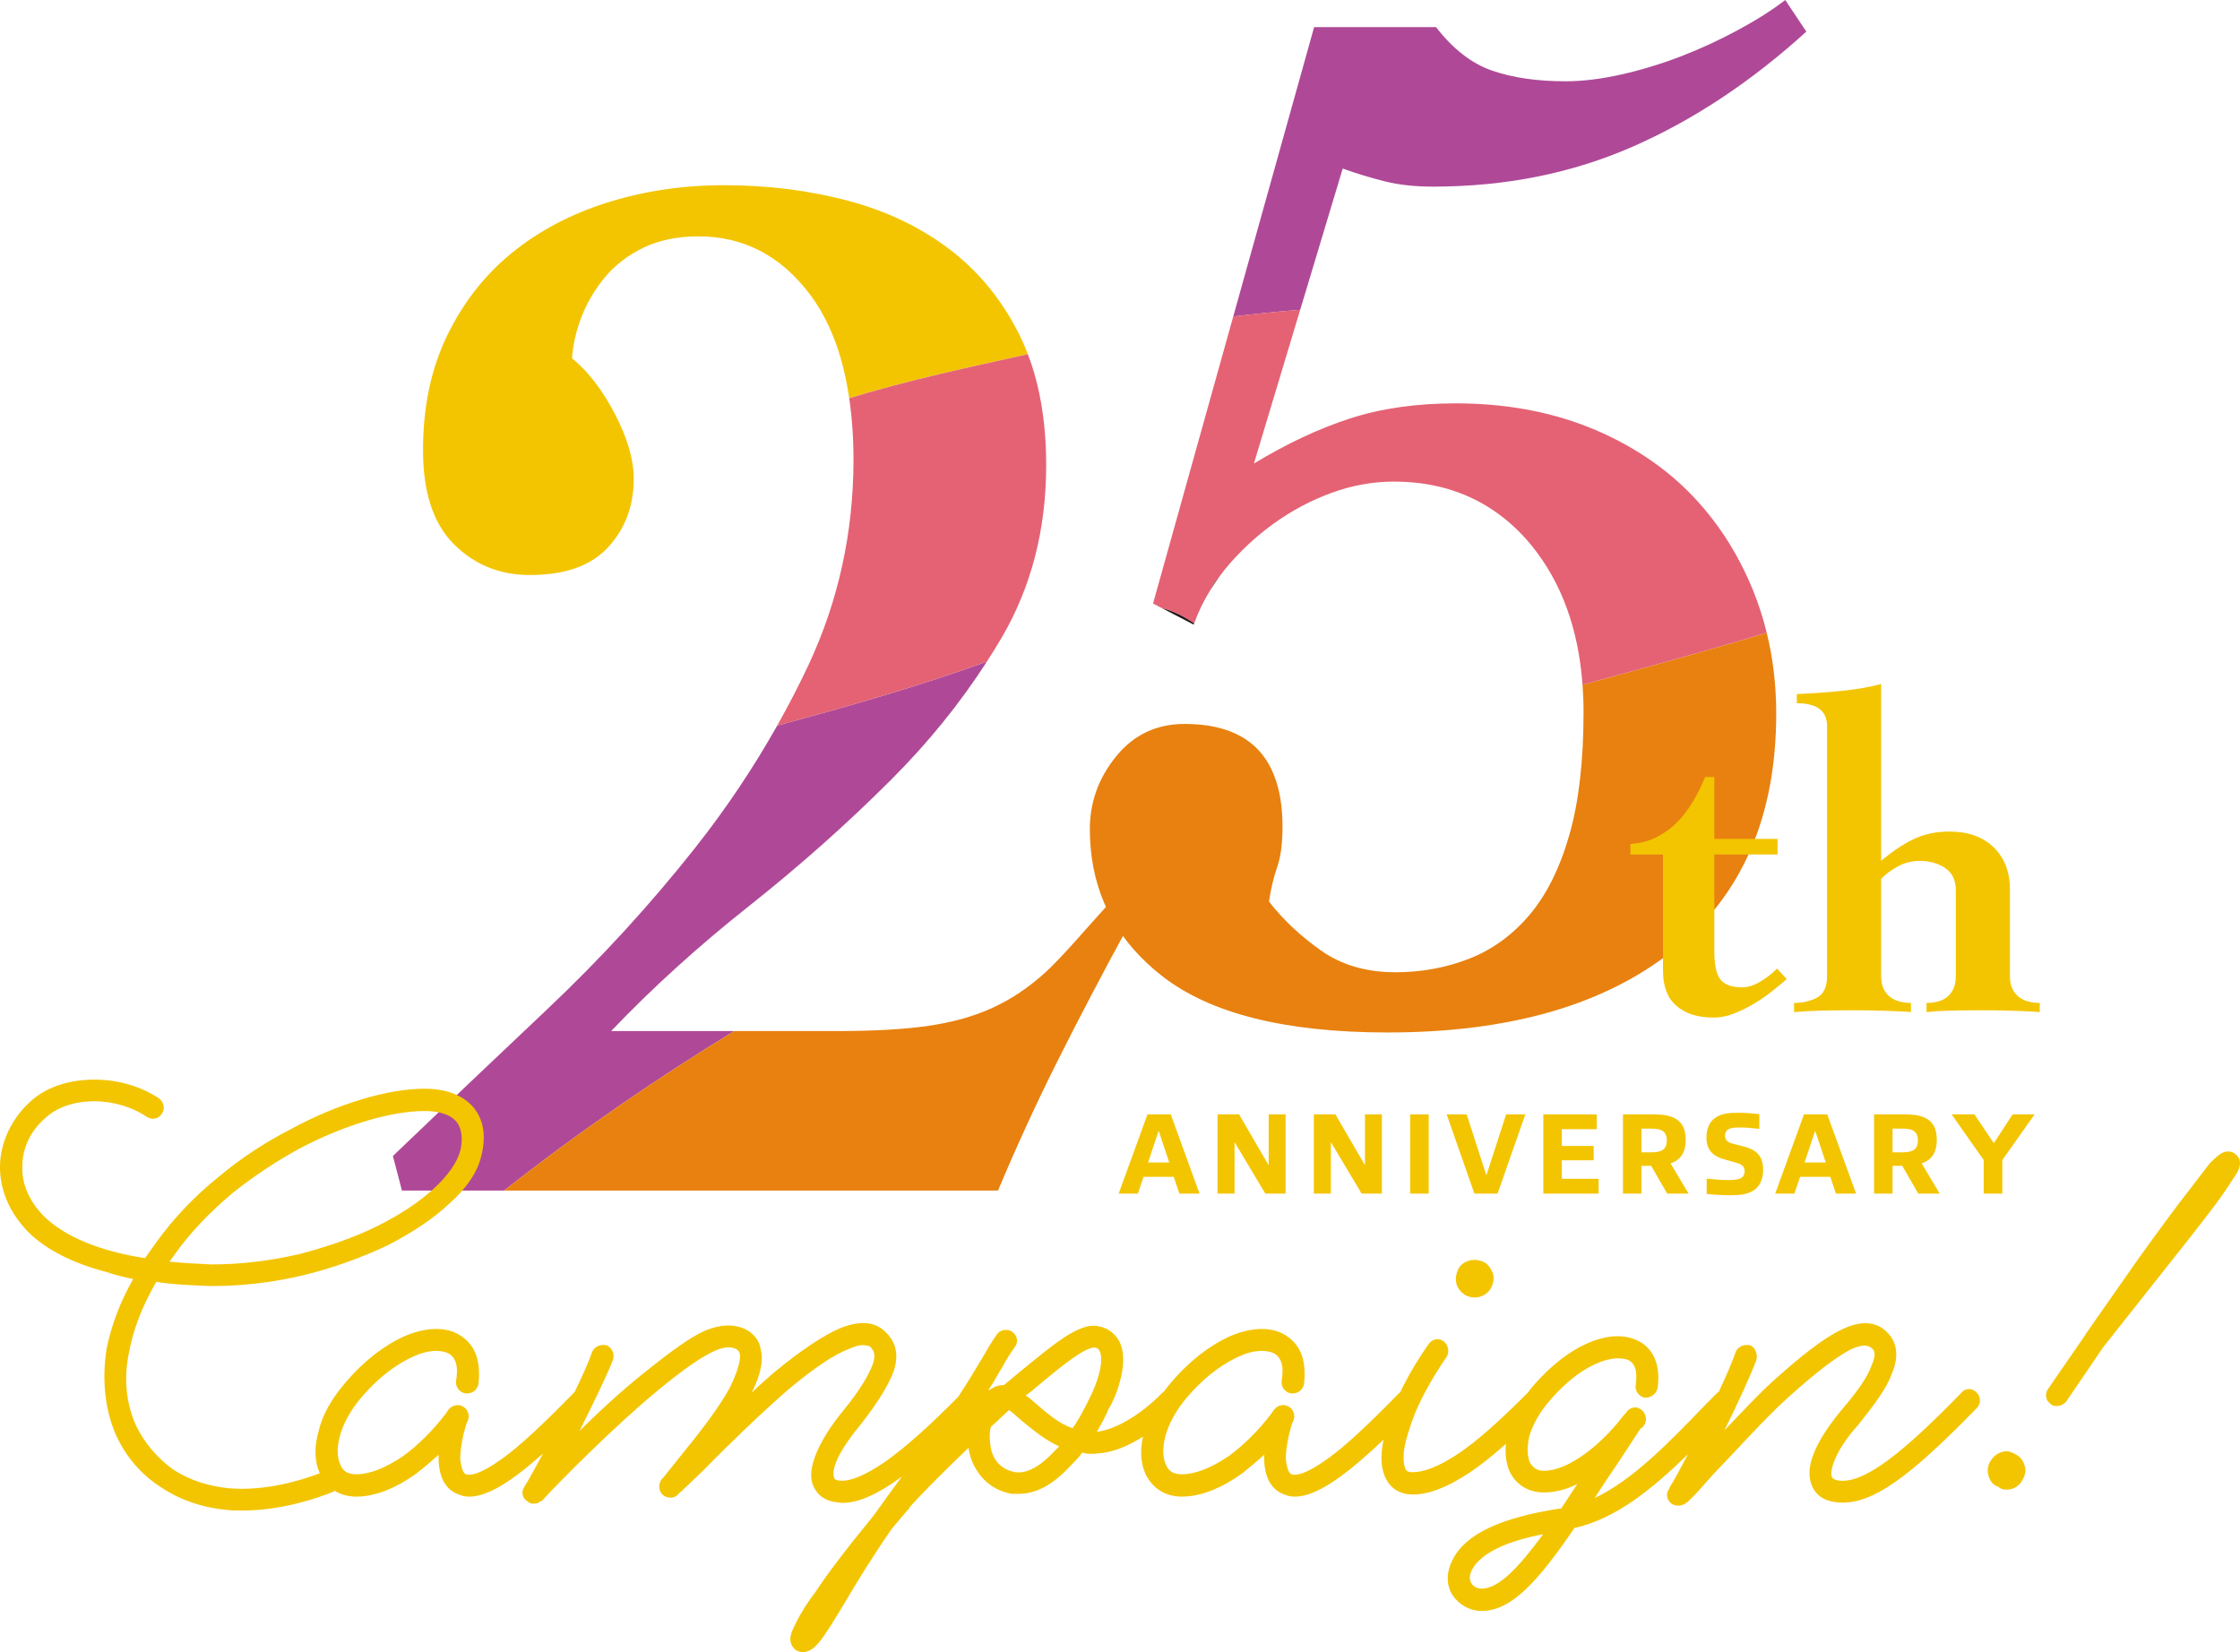
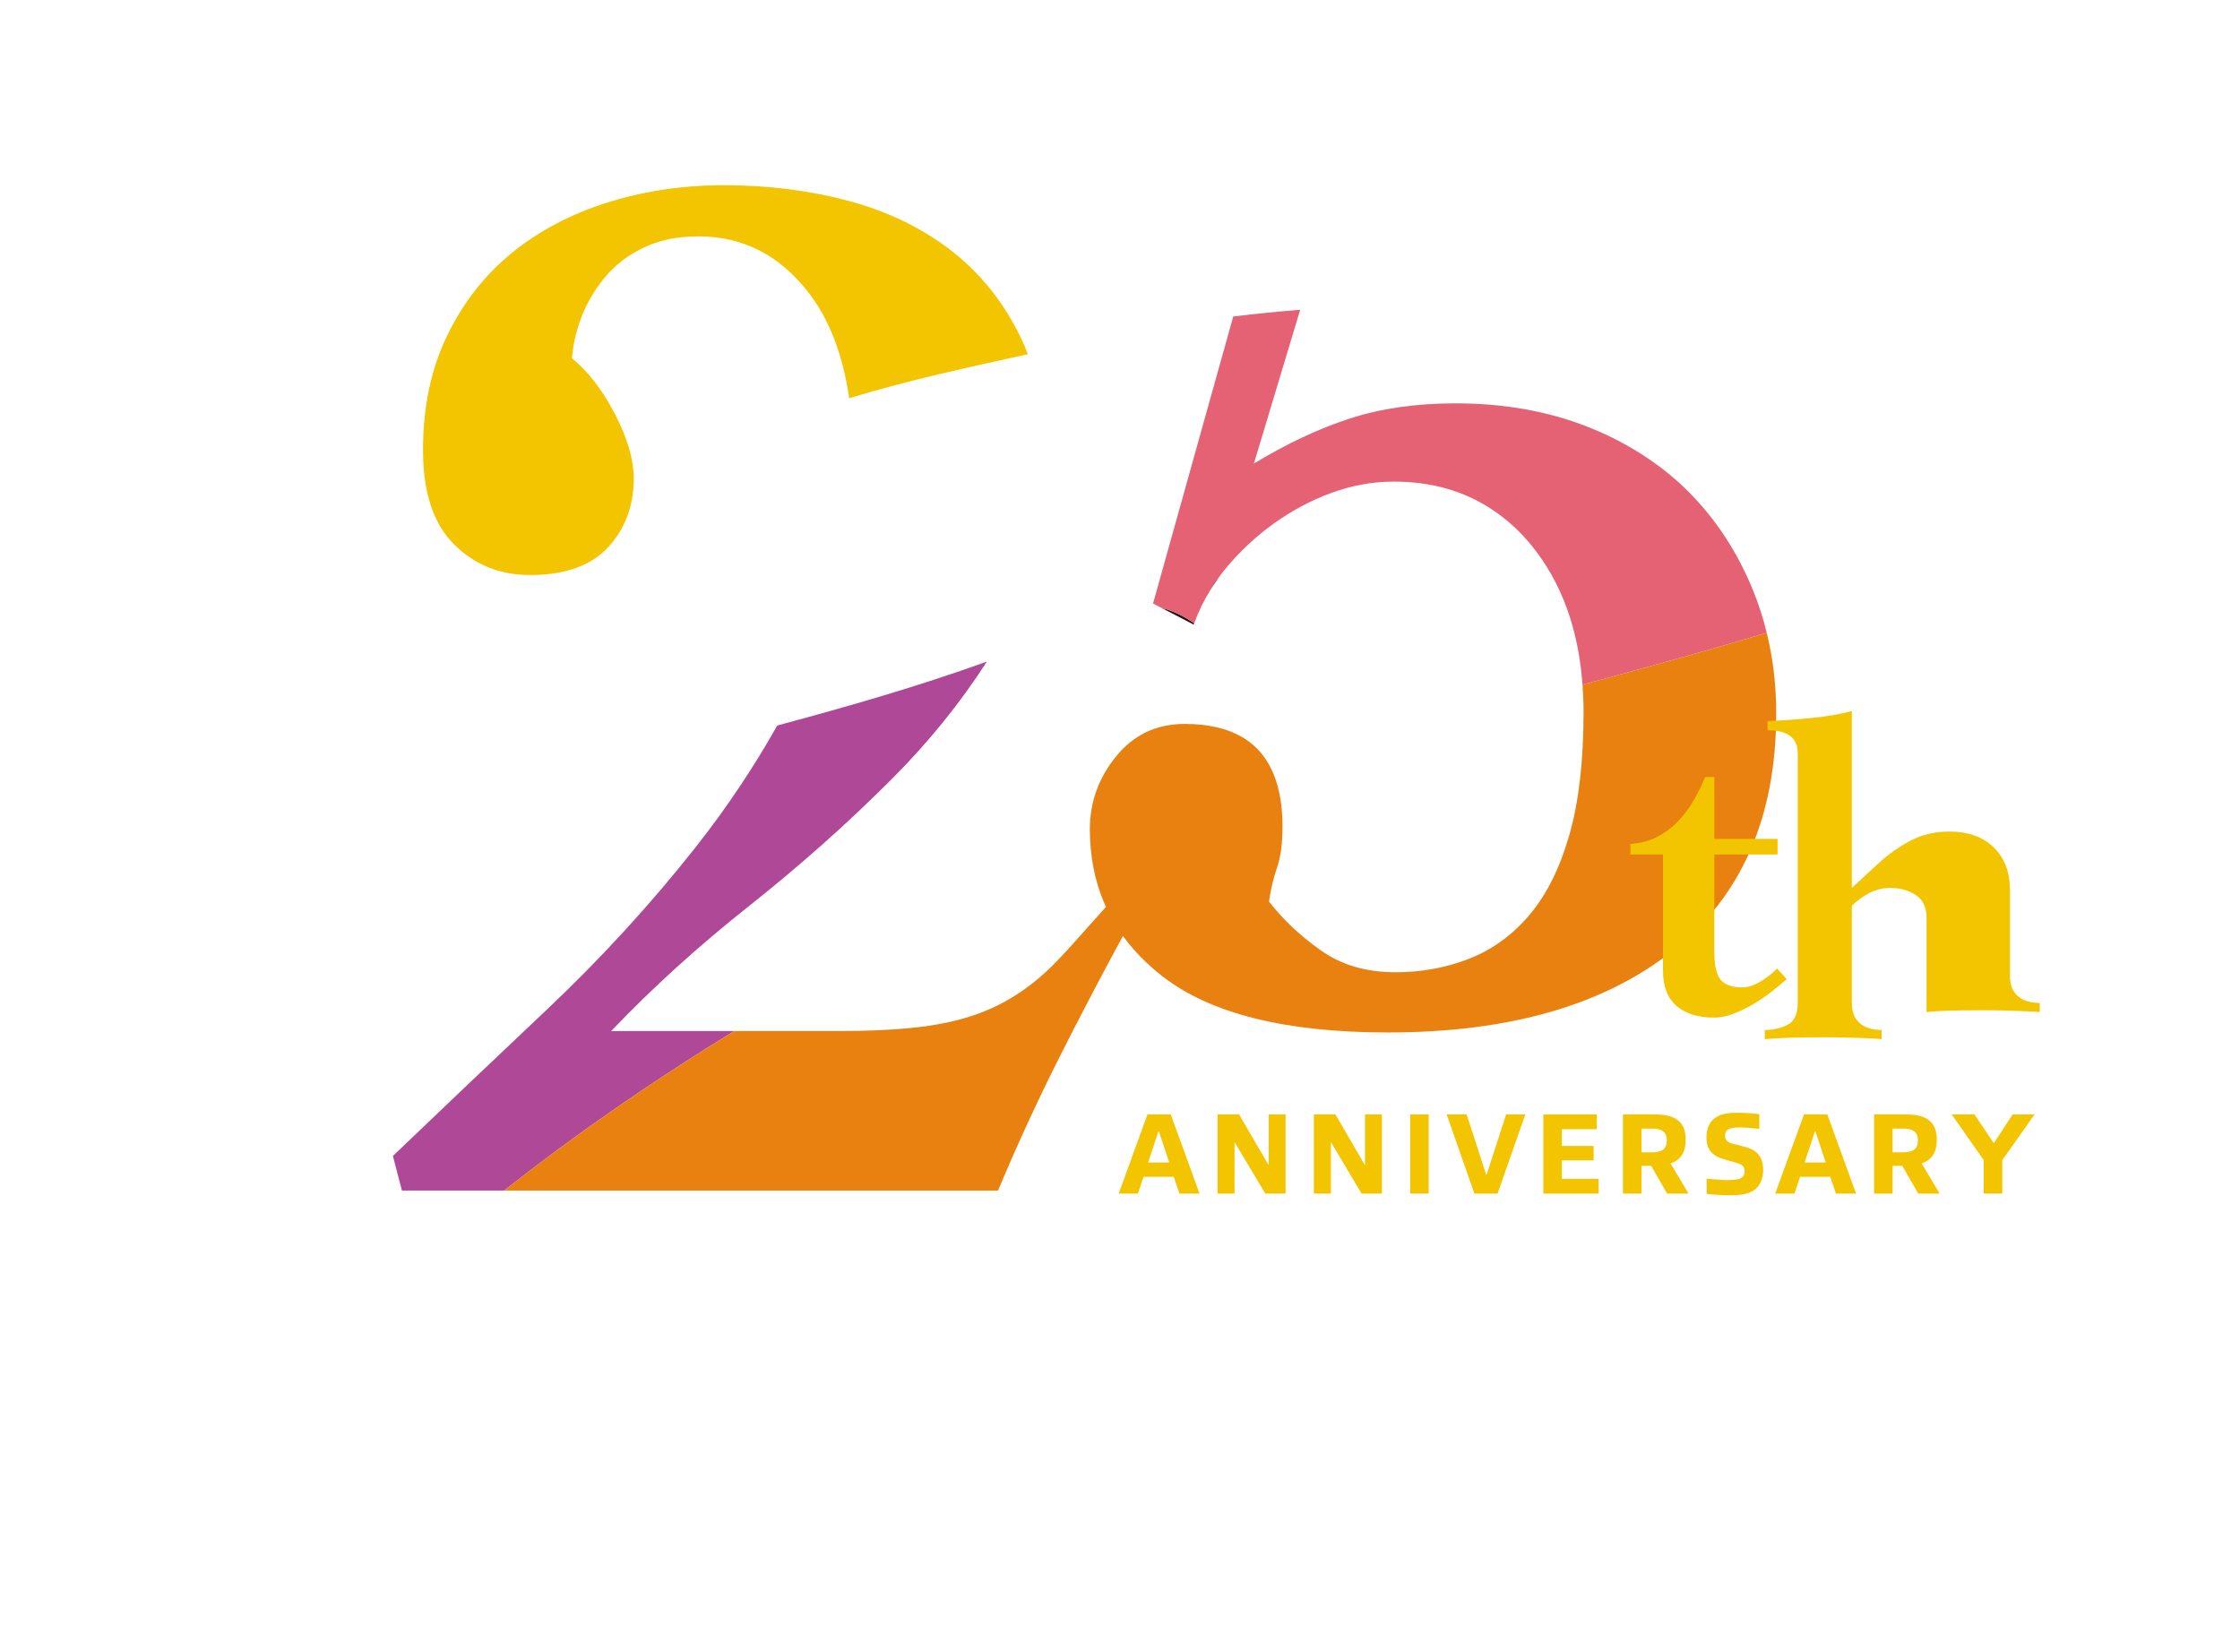
<svg xmlns="http://www.w3.org/2000/svg" id="_レイヤー_1" data-name="レイヤー_1" version="1.1" viewBox="0 0 219.044 161.576">
  <defs>
    <style>
      .st0 {
        fill: #e46274;
      }

      .st1 {
        fill: #f3c500;
      }

      .st2 {
        fill: #af4997;
      }

      .st3 {
        fill: #231815;
      }

      .st4 {
        fill: #e8810f;
      }
    </style>
  </defs>
  <path class="st1" d="M51.816,56.237c3.434,0,5.984-.906,7.654-2.723,1.668-1.814,2.502-4.048,2.502-6.697,0-1.863-.614-3.975-1.839-6.329-1.229-2.356-2.627-4.17-4.196-5.447.097-1.373.417-2.746.957-4.121.539-1.373,1.3-2.65,2.282-3.828.98-1.177,2.231-2.134,3.753-2.87,1.521-.736,3.312-1.104,5.373-1.104,4.416,0,8.045,1.891,10.892,5.667,1.971,2.617,3.243,6.017,3.849,10.163,5.866-1.799,11.864-3.064,17.468-4.306-.219-.57-.45-1.128-.71-1.662-1.669-3.433-3.926-6.255-6.771-8.463-2.847-2.208-6.181-3.827-10.009-4.858-3.827-1.03-7.9-1.545-12.217-1.545-4.025,0-7.827.566-11.408,1.692-3.583,1.13-6.697,2.774-9.346,4.932-2.65,2.159-4.761,4.857-6.33,8.095-1.571,3.238-2.355,6.969-2.355,11.187,0,4.122,1.005,7.19,3.018,9.2,2.01,2.012,4.489,3.017,7.433,3.017" />
  <path class="st2" d="M59.764,100.837c4.023-4.218,8.512-8.291,13.468-12.217,4.955-3.924,9.591-8.045,13.91-12.364,3.625-3.625,6.742-7.479,9.365-11.554-6.76,2.442-13.617,4.399-20.504,6.255-2.326,4.133-4.986,8.109-7.996,11.922-4.416,5.593-9.273,10.893-14.572,15.897-5.299,5.005-10.304,9.766-15.014,14.278l.883,3.386h9.991c7.12-5.603,14.682-10.817,22.512-15.603h-12.043Z" />
  <path class="st4" d="M102.229,95.097c-1.619,1.472-3.337,2.627-5.151,3.459-1.818.835-3.901,1.423-6.256,1.766-2.356.345-5.35.516-8.979.516h-10.036c-7.83,4.785-15.392,10-22.512,15.602h48.298c1.766-4.218,3.68-8.39,5.74-12.512,2.061-4.121,4.68-9.118,6.939-13.239l-2.06-2.061c-2.061,2.258-4.363,4.997-5.983,6.469" />
-   <path class="st0" d="M97.961,62.346c2.893-4.954,4.342-10.573,4.342-16.854,0-4.143-.603-7.755-1.792-10.85-5.605,1.243-11.603,2.508-17.469,4.307.269,1.84.42,3.813.42,5.955,0,7.164-1.472,13.886-4.416,20.165-.937,1.999-1.957,3.959-3.043,5.889,6.886-1.857,13.744-3.813,20.504-6.256.5-.778.99-1.561,1.454-2.356" />
-   <path class="st2" d="M131.3,16.486c1.374.492,2.746.908,4.122,1.251,1.373.345,2.943.515,4.71.515,7.066,0,13.565-1.299,19.503-3.9,5.936-2.599,11.603-6.352,17.002-11.261l-2.061-3.091c-1.277.982-2.822,1.964-4.637,2.944-1.817.982-3.68,1.84-5.593,2.576-1.914.736-3.853,1.325-5.814,1.766-1.965.442-3.78.663-5.447.663-2.748,0-5.129-.343-7.138-1.031-2.013-.685-3.853-2.108-5.521-4.268h-11.922l-7.908,28.303c2.178-.263,4.363-.485,6.547-.655l4.157-13.812Z" />
  <path class="st3" d="M116.778,60.961c-1.072-.757-2.143-1.239-3.206-1.512l3.156,1.637c.015-.043.035-.083.05-.125" />
  <path class="st4" d="M172.765,61.886c-5.997,1.807-12.011,3.453-18.014,5.079.063.865.101,1.748.101,2.659,0,4.809-.467,8.831-1.399,12.069-.934,3.239-2.233,5.84-3.9,7.802-1.671,1.964-3.632,3.385-5.888,4.268-2.258.884-4.662,1.325-7.213,1.325-2.847,0-5.275-.711-7.286-2.134-2.013-1.422-3.705-3.018-5.078-4.784.195-1.274.464-2.403.809-3.386.343-.979.516-2.304.516-3.974,0-1.937-.278-3.584-.816-4.96-1.314-3.36-4.226-5.049-8.752-5.049-2.749,0-4.982,1.056-6.697,3.165-1.719,2.111-2.576,4.489-2.576,7.139,0,.648.033,1.28.09,1.902.462,5.023,2.783,9.174,6.975,12.449,4.711,3.68,12.07,5.52,22.079,5.52,11.872,0,21.171-2.673,27.894-8.022,6.72-5.347,10.082-13.075,10.082-23.183,0-2.748-.311-5.375-.927-7.885" />
  <path class="st0" d="M171.411,57.7c-1.523-3.728-3.632-6.941-6.329-9.641-1.203-1.202-2.529-2.28-3.965-3.248-1.787-1.206-3.749-2.237-5.898-3.082-3.877-1.52-8.169-2.281-12.879-2.281-3.827,0-7.264.492-10.304,1.472-3.042.982-6.182,2.454-9.42,4.416l4.526-15.039c-2.183.171-4.368.393-6.546.656l-7.843,28.072.819.424c1.063.273,2.134.755,3.206,1.512.408-1.139.943-2.224,1.585-3.264.257-.489.513-.899.77-1.15.222-.305.442-.611.686-.907,1.373-1.668,2.944-3.14,4.71-4.417,1.766-1.274,3.655-2.281,5.667-3.017,2.01-.736,4.048-1.104,6.109-1.104,3.66,0,6.837.911,9.552,2.696,1.434.943,2.746,2.118,3.917,3.56,2.922,3.602,4.577,8.141,4.976,13.607,6.004-1.627,12.017-3.273,18.015-5.08-.352-1.433-.801-2.829-1.354-4.185" />
  <path class="st3" d="M118.364,57.698c.241-.39.496-.774.769-1.15-.256.25-.513.661-.769,1.15" />
-   <path class="st1" d="M159.438,83.567v-1.031c.956-.06,1.815-.284,2.577-.673.762-.388,1.435-.881,2.017-1.479.582-.597,1.098-1.277,1.546-2.039.449-.762.836-1.546,1.165-2.353h.897v6.051h6.184v1.524h-6.184v9.501c0,1.315.201,2.226.605,2.734.403.508,1.113.762,2.129.762.537,0,1.112-.18,1.726-.538.611-.359,1.172-.791,1.68-1.3l.941,1.031c-.448.389-.957.807-1.524,1.255-.568.448-1.173.859-1.815,1.233-.643.374-1.285.679-1.927.918-.643.239-1.263.359-1.86.359-1.554,0-2.772-.381-3.652-1.143-.882-.762-1.323-1.905-1.323-3.428v-11.384h-3.182ZM183.953,84.194c1.046-.896,2.091-1.598,3.137-2.107,1.046-.507,2.226-.761,3.541-.761,1.822,0,3.264.515,4.325,1.545,1.06,1.031,1.591,2.414,1.591,4.146v8.426c0,.538.089.979.269,1.322.179.344.41.613.695.807.283.195.597.329.94.404.344.075.68.111,1.009.111v.897c-.299-.03-.612-.053-.941-.067-.329-.016-.71-.03-1.143-.045-.434-.016-.934-.03-1.501-.045-.568-.015-1.241-.022-2.017-.022-1.464,0-2.615.014-3.451.044-.837.03-1.509.075-2.017.135v-.897c.328,0,.664-.036,1.009-.111.342-.075.649-.209.918-.404.269-.194.493-.463.673-.807.179-.343.268-.784.268-1.322v-8.336c0-1.015-.351-1.755-1.053-2.218s-1.531-.695-2.488-.695c-.716,0-1.396.164-2.038.493-.643.329-1.218.747-1.726,1.255v9.501c0,.538.089.979.269,1.322.179.344.41.613.695.807.283.195.597.329.94.404.344.075.68.111,1.009.111v.897c-.299-.03-.613-.053-.941-.067-.329-.016-.71-.03-1.143-.045-.434-.016-.934-.03-1.502-.045-.567-.015-1.24-.022-2.016-.022-1.464,0-2.63.014-3.497.044-.866.03-1.643.075-2.33.135v-.897c.836,0,1.583-.171,2.241-.515.657-.343.986-1.053.986-2.129v-24.426c0-1.494-.986-2.241-2.957-2.241v-.896c1.463-.06,2.927-.164,4.391-.314,1.464-.149,2.749-.373,3.855-.672v17.3Z" />
+   <path class="st1" d="M159.438,83.567v-1.031c.956-.06,1.815-.284,2.577-.673.762-.388,1.435-.881,2.017-1.479.582-.597,1.098-1.277,1.546-2.039.449-.762.836-1.546,1.165-2.353h.897v6.051h6.184v1.524h-6.184v9.501c0,1.315.201,2.226.605,2.734.403.508,1.113.762,2.129.762.537,0,1.112-.18,1.726-.538.611-.359,1.172-.791,1.68-1.3l.941,1.031c-.448.389-.957.807-1.524,1.255-.568.448-1.173.859-1.815,1.233-.643.374-1.285.679-1.927.918-.643.239-1.263.359-1.86.359-1.554,0-2.772-.381-3.652-1.143-.882-.762-1.323-1.905-1.323-3.428v-11.384h-3.182ZM183.953,84.194c1.046-.896,2.091-1.598,3.137-2.107,1.046-.507,2.226-.761,3.541-.761,1.822,0,3.264.515,4.325,1.545,1.06,1.031,1.591,2.414,1.591,4.146v8.426c0,.538.089.979.269,1.322.179.344.41.613.695.807.283.195.597.329.94.404.344.075.68.111,1.009.111v.897c-.299-.03-.612-.053-.941-.067-.329-.016-.71-.03-1.143-.045-.434-.016-.934-.03-1.501-.045-.568-.015-1.241-.022-2.017-.022-1.464,0-2.615.014-3.451.044-.837.03-1.509.075-2.017.135v-.897v-8.336c0-1.015-.351-1.755-1.053-2.218s-1.531-.695-2.488-.695c-.716,0-1.396.164-2.038.493-.643.329-1.218.747-1.726,1.255v9.501c0,.538.089.979.269,1.322.179.344.41.613.695.807.283.195.597.329.94.404.344.075.68.111,1.009.111v.897c-.299-.03-.613-.053-.941-.067-.329-.016-.71-.03-1.143-.045-.434-.016-.934-.03-1.502-.045-.567-.015-1.24-.022-2.016-.022-1.464,0-2.63.014-3.497.044-.866.03-1.643.075-2.33.135v-.897c.836,0,1.583-.171,2.241-.515.657-.343.986-1.053.986-2.129v-24.426c0-1.494-.986-2.241-2.957-2.241v-.896c1.463-.06,2.927-.164,4.391-.314,1.464-.149,2.749-.373,3.855-.672v17.3Z" />
  <path class="st1" d="M115.332,116.737l-.554-1.641h-2.953l-.555,1.641h-1.878l2.818-7.751h2.273l2.818,7.751h-1.969ZM113.318,110.638h-.034l-1.018,3.055h2.071l-1.019-3.055Z" />
  <polygon class="st1" points="123.733 116.737 120.746 111.736 120.723 111.736 120.723 116.737 119.06 116.737 119.06 108.987 121.164 108.987 124.027 113.908 124.061 113.908 124.061 108.987 125.713 108.987 125.713 116.737 123.733 116.737" />
  <polygon class="st1" points="133.152 116.737 130.165 111.736 130.142 111.736 130.142 116.737 128.479 116.737 128.479 108.987 130.583 108.987 133.446 113.908 133.48 113.908 133.48 108.987 135.132 108.987 135.132 116.737 133.152 116.737" />
  <rect class="st1" x="137.898" y="108.986" width="1.81" height="7.75" />
  <polygon class="st1" points="144.179 116.737 141.464 108.987 143.421 108.987 145.333 114.904 145.367 114.904 147.279 108.987 149.158 108.987 146.442 116.737 144.179 116.737" />
  <polygon class="st1" points="150.917 116.737 150.917 108.987 156.144 108.987 156.144 110.435 152.727 110.435 152.727 112.075 155.839 112.075 155.839 113.478 152.727 113.478 152.727 115.289 156.325 115.289 156.325 116.737 150.917 116.737" />
  <path class="st1" d="M163.027,116.737l-1.561-2.716h-.95v2.716h-1.81v-7.751h2.896c1.086,0,1.946.113,2.557.645.498.442.679,1.052.679,1.867,0,.77-.204,1.449-.735,1.878-.204.181-.465.317-.748.397l1.766,2.964h-2.094ZM161.511,110.378h-.995v2.319h1.007c1.041,0,1.47-.35,1.47-1.154,0-.916-.554-1.165-1.482-1.165" />
  <path class="st1" d="M171.429,116.454c-.589.362-1.302.441-2.252.441-.622,0-1.392-.034-2.285-.124v-1.505c.735.09,1.47.147,2.036.147.43,0,.86-.034,1.165-.124.351-.125.51-.397.51-.736,0-.43-.215-.645-.679-.792-.328-.113-.747-.215-1.132-.328-1.29-.328-1.923-.928-1.923-2.206,0-.804.282-1.562.95-1.969.588-.362,1.267-.43,2.15-.43.577,0,1.29.045,2.071.136v1.437c-.623-.068-1.347-.136-1.879-.136-.385,0-.701.011-1.007.113-.339.113-.464.396-.464.69,0,.385.193.6.612.747.316.091.679.17,1.052.272,1.38.305,2.059.95,2.059,2.331,0,.814-.272,1.606-.984,2.036" />
  <path class="st1" d="M179.532,116.737l-.554-1.641h-2.953l-.555,1.641h-1.878l2.818-7.751h2.273l2.818,7.751h-1.969ZM177.518,110.638h-.034l-1.018,3.055h2.071l-1.019-3.055Z" />
  <path class="st1" d="M187.582,116.737l-1.561-2.716h-.95v2.716h-1.81v-7.751h2.896c1.086,0,1.946.113,2.557.645.498.442.679,1.052.679,1.867,0,.77-.204,1.449-.735,1.878-.204.181-.465.317-.748.397l1.766,2.964h-2.094ZM186.066,110.378h-.995v2.319h1.007c1.041,0,1.47-.35,1.47-1.154,0-.916-.553-1.165-1.482-1.165" />
  <polygon class="st1" points="193.98 116.737 193.98 113.456 190.846 108.987 193.074 108.987 194.953 111.781 194.987 111.781 196.808 108.987 198.958 108.987 195.801 113.456 195.801 116.737 193.98 116.737" />
-   <path class="st1" d="M142.436,125.604c-.136-.477-.068-.954.137-1.432.273-.613.954-.954,1.637-.954.273,0,.545.068.886.204.409.205.682.614.887,1.091.136.478.068.955-.137,1.364-.273.613-.954,1.023-1.636,1.023-.273,0-.545-.069-.887-.205-.409-.273-.75-.614-.887-1.091M193.309,136.209c.41.409.41,1.09,0,1.499-6.205,6.343-10.228,9.683-13.774,9.206-1.227-.136-2.045-.75-2.386-1.704-.682-1.705.341-4.16,2.863-7.229,1.637-1.909,2.592-3.272,3.001-4.432.545-1.159.204-1.568.068-1.636-.204-.205-.613-.614-2.113.068-1.433.75-3.41,2.25-6.206,4.773-2.182,1.977-5.046,5.182-7.228,7.433-.751.818-1.364,1.568-1.841,2.045l-.614.614-.273.204c-.204.137-.477.205-.681.205-.273,0-.478-.068-.682-.205-.342-.272-.615-.818-.273-1.363l.136-.273c.321-.491.977-1.687,1.756-3.185-3.566,3.458-7.094,6.325-11.096,7.208-3.41,4.978-6.069,8.115-9.07,8.115-1.159,0-2.249-.613-2.864-1.569-.614-.954-.614-2.181,0-3.409,1.228-2.523,4.706-4.159,10.57-5.046h.068l1.568-2.387c-1.091.546-2.181.819-3.273.819-1.5,0-2.727-.75-3.341-2.046-.34-.778-.462-1.7-.361-2.706-1.301,1.16-2.498,2.112-3.593,2.843-2.182,1.431-3.955,2.113-5.524,2.113-1.159,0-2.113-.545-2.591-1.5-.515-.927-.6-2.246-.259-3.864-1.633,1.551-2.968,2.693-4.103,3.523-1.842,1.364-3.342,2.046-4.569,2.046-.41,0-.682-.069-1.023-.205-1.364-.477-2.045-1.841-1.977-3.887-.75.682-1.5,1.296-2.183,1.842-2.113,1.5-4.091,2.25-5.864,2.25-1.636,0-2.864-.818-3.546-2.182-.481-1.022-.566-2.314-.258-3.678-.231.139-.462.283-.695.405-1.295.75-2.591,1.159-3.682,1.227-.545.068-1.091.068-1.568-.068-.341.477-.75.886-1.159,1.296-1.705,1.841-3.341,2.727-5.047,2.727h-.682c-1.227-.205-2.249-.818-2.999-1.704-.615-.75-1.092-1.706-1.228-2.797-2.727,2.592-5.114,5.046-5.796,5.864,0,.138-.137.206-.205.274l-1.5,1.773c-1.978,2.864-3.477,5.318-4.637,7.296-2.114,3.477-2.864,4.774-4.091,4.774-.478,0-.887-.273-1.092-.75-.272-.615,0-1.229.478-2.183.409-.818,1.023-1.841,1.909-3.001,1.023-1.568,2.864-4.023,5.66-7.432.842-1.166,1.754-2.461,2.778-3.814-2.38,1.753-4.271,2.586-5.844,2.586-.205,0-.409-.068-.614-.068-1.091-.136-1.84-.682-2.25-1.636-.341-.818-.205-1.909.341-3.205.478-1.159,1.364-2.591,2.591-4.092,1.568-1.909,2.523-3.477,2.932-4.637.341-1.022-.068-1.363-.204-1.568-.136-.136-.341-.204-.614-.204-.409-.068-.887.068-1.5.341-1.5.545-3.478,1.909-5.933,3.955-2.455,2.113-6,5.523-8.251,7.842l-1.704,1.636c-.205.205-.409.341-.477.477l-.206.137c0,.068-.068.068-.068.068l-.068.068c-.341.477-1.023.477-1.5.136-.409-.341-.545-1.022-.136-1.568l.068-.068c.068-.068.204-.204.341-.409l1.637-2.046c2.113-2.591,3.681-4.705,4.637-6.478.954-1.978,1.022-2.864.954-3.273-.068-.205-.136-.341-.409-.477-.818-.341-2.114-.478-7.637,4.091-4.228,3.478-9.751,9.069-11.116,10.569-.068.137-.272.273-.409.273-.136.204-.341.204-.613.204-.205,0-.341,0-.546-.204-.545-.273-.682-.955-.341-1.432.325-.519,1.015-1.749,1.835-3.274-.996.891-1.873,1.615-2.651,2.183-1.842,1.364-3.341,2.046-4.569,2.046-.41,0-.682-.069-1.023-.205-1.364-.477-2.045-1.841-1.977-3.887-.75.682-1.5,1.296-2.183,1.842-2.113,1.5-4.091,2.25-5.864,2.25-.817,0-1.531-.204-2.128-.578-.041.032-.075.074-.121.1-1.5.614-5.046,1.842-8.933,1.842-.477,0-1.022,0-1.499-.068-2.319-.206-4.569-.955-6.479-2.251-1.909-1.227-3.409-3-4.364-5.114-1.091-2.523-1.364-5.455-.886-8.456.477-2.25,1.295-4.5,2.591-6.751-.955-.204-1.773-.409-2.591-.681-3.342-.887-5.933-2.182-7.706-3.956C.889,118.547-.065,116.297.003,113.911c.068-2.251,1.159-4.569,3-6.206,1.5-1.364,3.682-2.114,6.205-2.114h.069c2.318,0,4.568.682,6.273,1.841.477.341.613,1.024.272,1.501-.34.545-1.022.613-1.499.273-1.296-.887-3.206-1.501-5.046-1.501h-.069c-1.978,0-3.682.614-4.773,1.637-1.432,1.227-2.25,2.932-2.25,4.705-.069,1.773.681,3.41,2.046,4.841,2.045,2.046,5.523,3.478,9.955,4.16l1.159-1.636c1.637-2.251,3.683-4.433,6.07-6.342,2.113-1.773,4.5-3.342,7.023-4.637,4.637-2.524,9.546-3.955,13.092-3.955,2.796,0,4.16,1.09,4.842,1.909.681.887,1.296,2.318.681,4.706-.341,1.499-1.431,3.136-3.136,4.636-1.569,1.5-3.682,2.864-6.069,4.092-2.455,1.159-5.251,2.181-8.046,2.863-3.069.75-6.138,1.092-9.138,1.092-1.841-.068-3.682-.137-5.387-.41-1.364,2.387-2.25,4.637-2.659,6.888-.546,2.591-.273,5.045.682,7.16.818,1.704,2.045,3.136,3.614,4.296,1.568,1.022,3.409,1.636,5.455,1.841,3.615.311,7.167-.8,8.898-1.462-.507-1.146-.568-2.603-.103-4.13.341-1.569,1.295-3.205,2.591-4.705,1.773-2.114,3.819-3.682,5.796-4.569,1.91-.819,3.751-.955,5.114-.272.818.409,1.501,1.091,1.842,1.977.341.818.409,1.909.273,3.001-.137.613-.682.954-1.297.886-.613-.137-.954-.682-.886-1.227.136-.819.273-2.183-.818-2.728-.818-.341-2.045-.273-3.342.341-1.227.545-3.067,1.636-5.114,4.023-2.249,2.66-2.658,5.25-2.045,6.547.273.681.75.954,1.568.954,1.295,0,2.864-.614,4.569-1.773,1.5-1.091,3-2.591,4.228-4.228.272-.478.545-.682.954-.75.409-.068.886.136,1.092.545.136.273.273.614-.068,1.228-.41,1.296-.615,2.591-.615,3.545.068.341.137,1.228.546,1.433.41.136,1.364.068,3.614-1.569,1.705-1.227,3.887-3.272,6.956-6.409.016-.016.038-.022.055-.037.778-1.605,1.422-3.037,1.716-3.918.205-.546.818-.819,1.432-.682.477.204.818.818.613,1.431-.545,1.433-1.908,4.228-3.273,6.956,1.978-1.978,4.228-4.023,6.274-5.66,2.727-2.182,4.501-3.477,6-4.159,1.5-.614,2.797-.683,3.956-.137.818.41,1.363,1.092,1.499,1.978.273,1.091,0,2.455-.886,4.228.75-.75,1.568-1.432,2.183-1.978,2.727-2.25,4.909-3.682,6.545-4.365,1.91-.749,3.41-.613,4.433.479.954.954,1.227,2.181.75,3.681-.477,1.365-1.568,3.137-3.273,5.32-3.068,3.681-2.659,4.977-2.591,5.114,0,.136.068.272.477.341,1.023.136,2.523-.478,4.432-1.774,1.961-1.372,4.303-3.443,7.255-6.433,1.101-1.7,1.849-2.969,2.426-3.931.546-.955.955-1.637,1.364-2.182.341-.478,1.091-.546,1.5-.205.477.341.613,1.023.204,1.5-.341.478-.75,1.091-1.227,1.977-.409.614-.75,1.365-1.364,2.251l.614-.341c.273-.136.614-.204.954-.204l1.296-1.092c2.319-1.909,3.75-3.068,4.978-3.818.682-.409,1.296-.683,1.841-.819.614-.136,1.227-.068,1.841.205.682.341,1.228.887,1.501,1.705.272.886.272,2.045-.137,3.478-.272,1.091-.75,2.113-1.159,2.795-.205.545-.614,1.296-1.091,2.114,1.431-.136,3.955-1.296,6.41-3.818.033-.033.077-.047.113-.075.222-.297.454-.591.703-.88,1.773-2.114,3.819-3.682,5.796-4.569,1.91-.819,3.751-.955,5.114-.272.818.409,1.501,1.091,1.842,1.977.341.818.409,1.909.273,3.001-.137.613-.682.954-1.297.886-.613-.137-.954-.682-.886-1.227.136-.819.273-2.183-.818-2.728-.818-.341-2.045-.273-3.342.341-1.227.545-3.067,1.636-5.114,4.023-2.249,2.66-2.658,5.25-2.045,6.547.273.681.75.954,1.568.954,1.295,0,2.864-.614,4.569-1.773,1.5-1.091,3-2.591,4.228-4.228.272-.478.545-.682.954-.75.409-.068.886.136,1.092.545.136.273.273.614-.068,1.228-.41,1.296-.615,2.591-.615,3.545.068.341.136,1.228.546,1.433.41.136,1.364.068,3.614-1.569,1.705-1.227,3.887-3.272,6.956-6.409.021-.022.05-.029.073-.049.72-1.513,1.656-3.106,2.789-4.725.341-.477.954-.613,1.432-.272.477.341.613,1.022.341,1.5-1.773,2.591-3.069,5.045-3.683,7.16-.886,2.591-.477,3.614-.341,3.887.068.136.205.272.682.272,1.092,0,2.523-.545,4.296-1.705,1.978-1.295,4.228-3.34,6.956-6.068.003-.004.008-.005.011-.009.153-.202.298-.408.465-.605,1.705-1.978,3.614-3.478,5.387-4.228,1.842-.818,3.546-.886,4.842-.272,1.636.749,2.318,2.522,1.977,4.705-.136.545-.681.954-1.295.886-.545-.136-.955-.682-.818-1.295.068-.682.204-1.91-.751-2.388-.75-.272-1.841-.204-3.068.341-1.092.478-2.728,1.433-4.637,3.683-.955,1.091-1.637,2.319-1.978,3.478-.204.954-.204,1.909.068,2.522.273.478.682.819,1.364.819,1.228,0,2.591-.613,4.091-1.705,1.569-1.159,2.865-2.591,3.683-3.683.136-.068.136-.204.204-.204.137-.205.409-.614,1.024-.614.409.068.75.341.886.682.273.615-.068,1.092-.204,1.228,0,0-.069.137-.205.137l-1.569,2.386c-.682,1.091-1.432,2.114-2.045,3.068l-.886,1.364c3.749-1.773,7.227-5.387,10.909-9.206l1.091-1.09c.039-.039.089-.056.132-.087.738-1.586,1.35-2.999,1.64-3.868.204-.546.818-.819,1.432-.682.477.204.75.818.613,1.431-.545,1.433-1.772,4.16-3.136,6.888,1.636-1.705,3.273-3.478,4.705-4.773,2.933-2.66,5.114-4.296,6.682-5.047,1.91-.954,3.478-.886,4.569.274.683.681,1.296,1.977.41,4.022-.478,1.364-1.637,2.932-3.273,4.979-1.16,1.295-1.91,2.454-2.319,3.477s-.341,1.432-.273,1.637c0,0,.136.272.682.341,2.591.34,6.546-3.001,12.001-8.592.341-.478,1.091-.478,1.5,0M16.572,123.389c1.297.136,2.66.204,4.092.273,2.864,0,5.728-.341,8.66-1.023,2.592-.682,5.251-1.569,7.569-2.728,4.433-2.182,7.501-5.046,8.115-7.365.205-.818.273-1.977-.341-2.795-.682-.886-2.046-1.091-3.137-1.091-3.205,0-7.706,1.296-12.138,3.614-2.386,1.296-4.637,2.796-6.682,4.432-2.183,1.841-4.091,3.819-5.591,5.933l-.547.75ZM103.577,141.459c-1.5-.682-2.659-1.704-3.682-2.522-.477-.41-.886-.819-1.227-1.024l-1.773,1.637c-.136.477-.136,1.091-.068,1.636.068.887.545,2.456,2.454,2.796,1.433.205,2.865-1.023,3.819-2.046l.477-.477ZM107.601,132.322c-.069-.273-.205-.409-.341-.478-.818-.409-3.342,1.637-6.41,4.228l-.545.409c.341.205.682.546,1.023.818,1.022.887,2.181,1.91,3.546,2.388.613-.819,1.09-1.774,1.568-2.728,1.022-1.978,1.431-3.751,1.159-4.637M150.897,150.051c-2.932.545-6.001,1.636-6.955,3.478-.273.545-.273.954-.068,1.295.204.341.545.546,1.022.546,1.705,0,3.683-2.182,6.001-5.319M197.058,142.209c-.273-.136-.545-.273-.818-.273-.682,0-1.295.409-1.636,1.023-.273.478-.273.955-.137,1.433.137.477.478.886.955,1.022.204.205.477.273.818.273.682,0,1.295-.409,1.568-1.023.273-.477.341-.954.136-1.431-.136-.479-.477-.819-.886-1.024M218.947,113.297c-.205-.409-.614-.683-1.091-.683-.545,0-1.022.41-1.772,1.16l-1.774,2.318c-1.295,1.637-3,3.955-5.114,6.888-1.568,2.25-3.341,4.773-5.25,7.501l-.069.136-3.341,4.842-.273.409c-.341.477-.204,1.159.273,1.431.136.205.409.205.613.205.341,0,.614-.136.887-.409l.272-.409c1.229-1.773,2.319-3.41,3.342-4.91,1.842-2.319,3.614-4.568,5.182-6.546,2.387-3,4.433-5.592,5.865-7.501.75-1.023,1.296-1.841,1.636-2.387.546-.75.887-1.431.614-2.045" />
</svg>